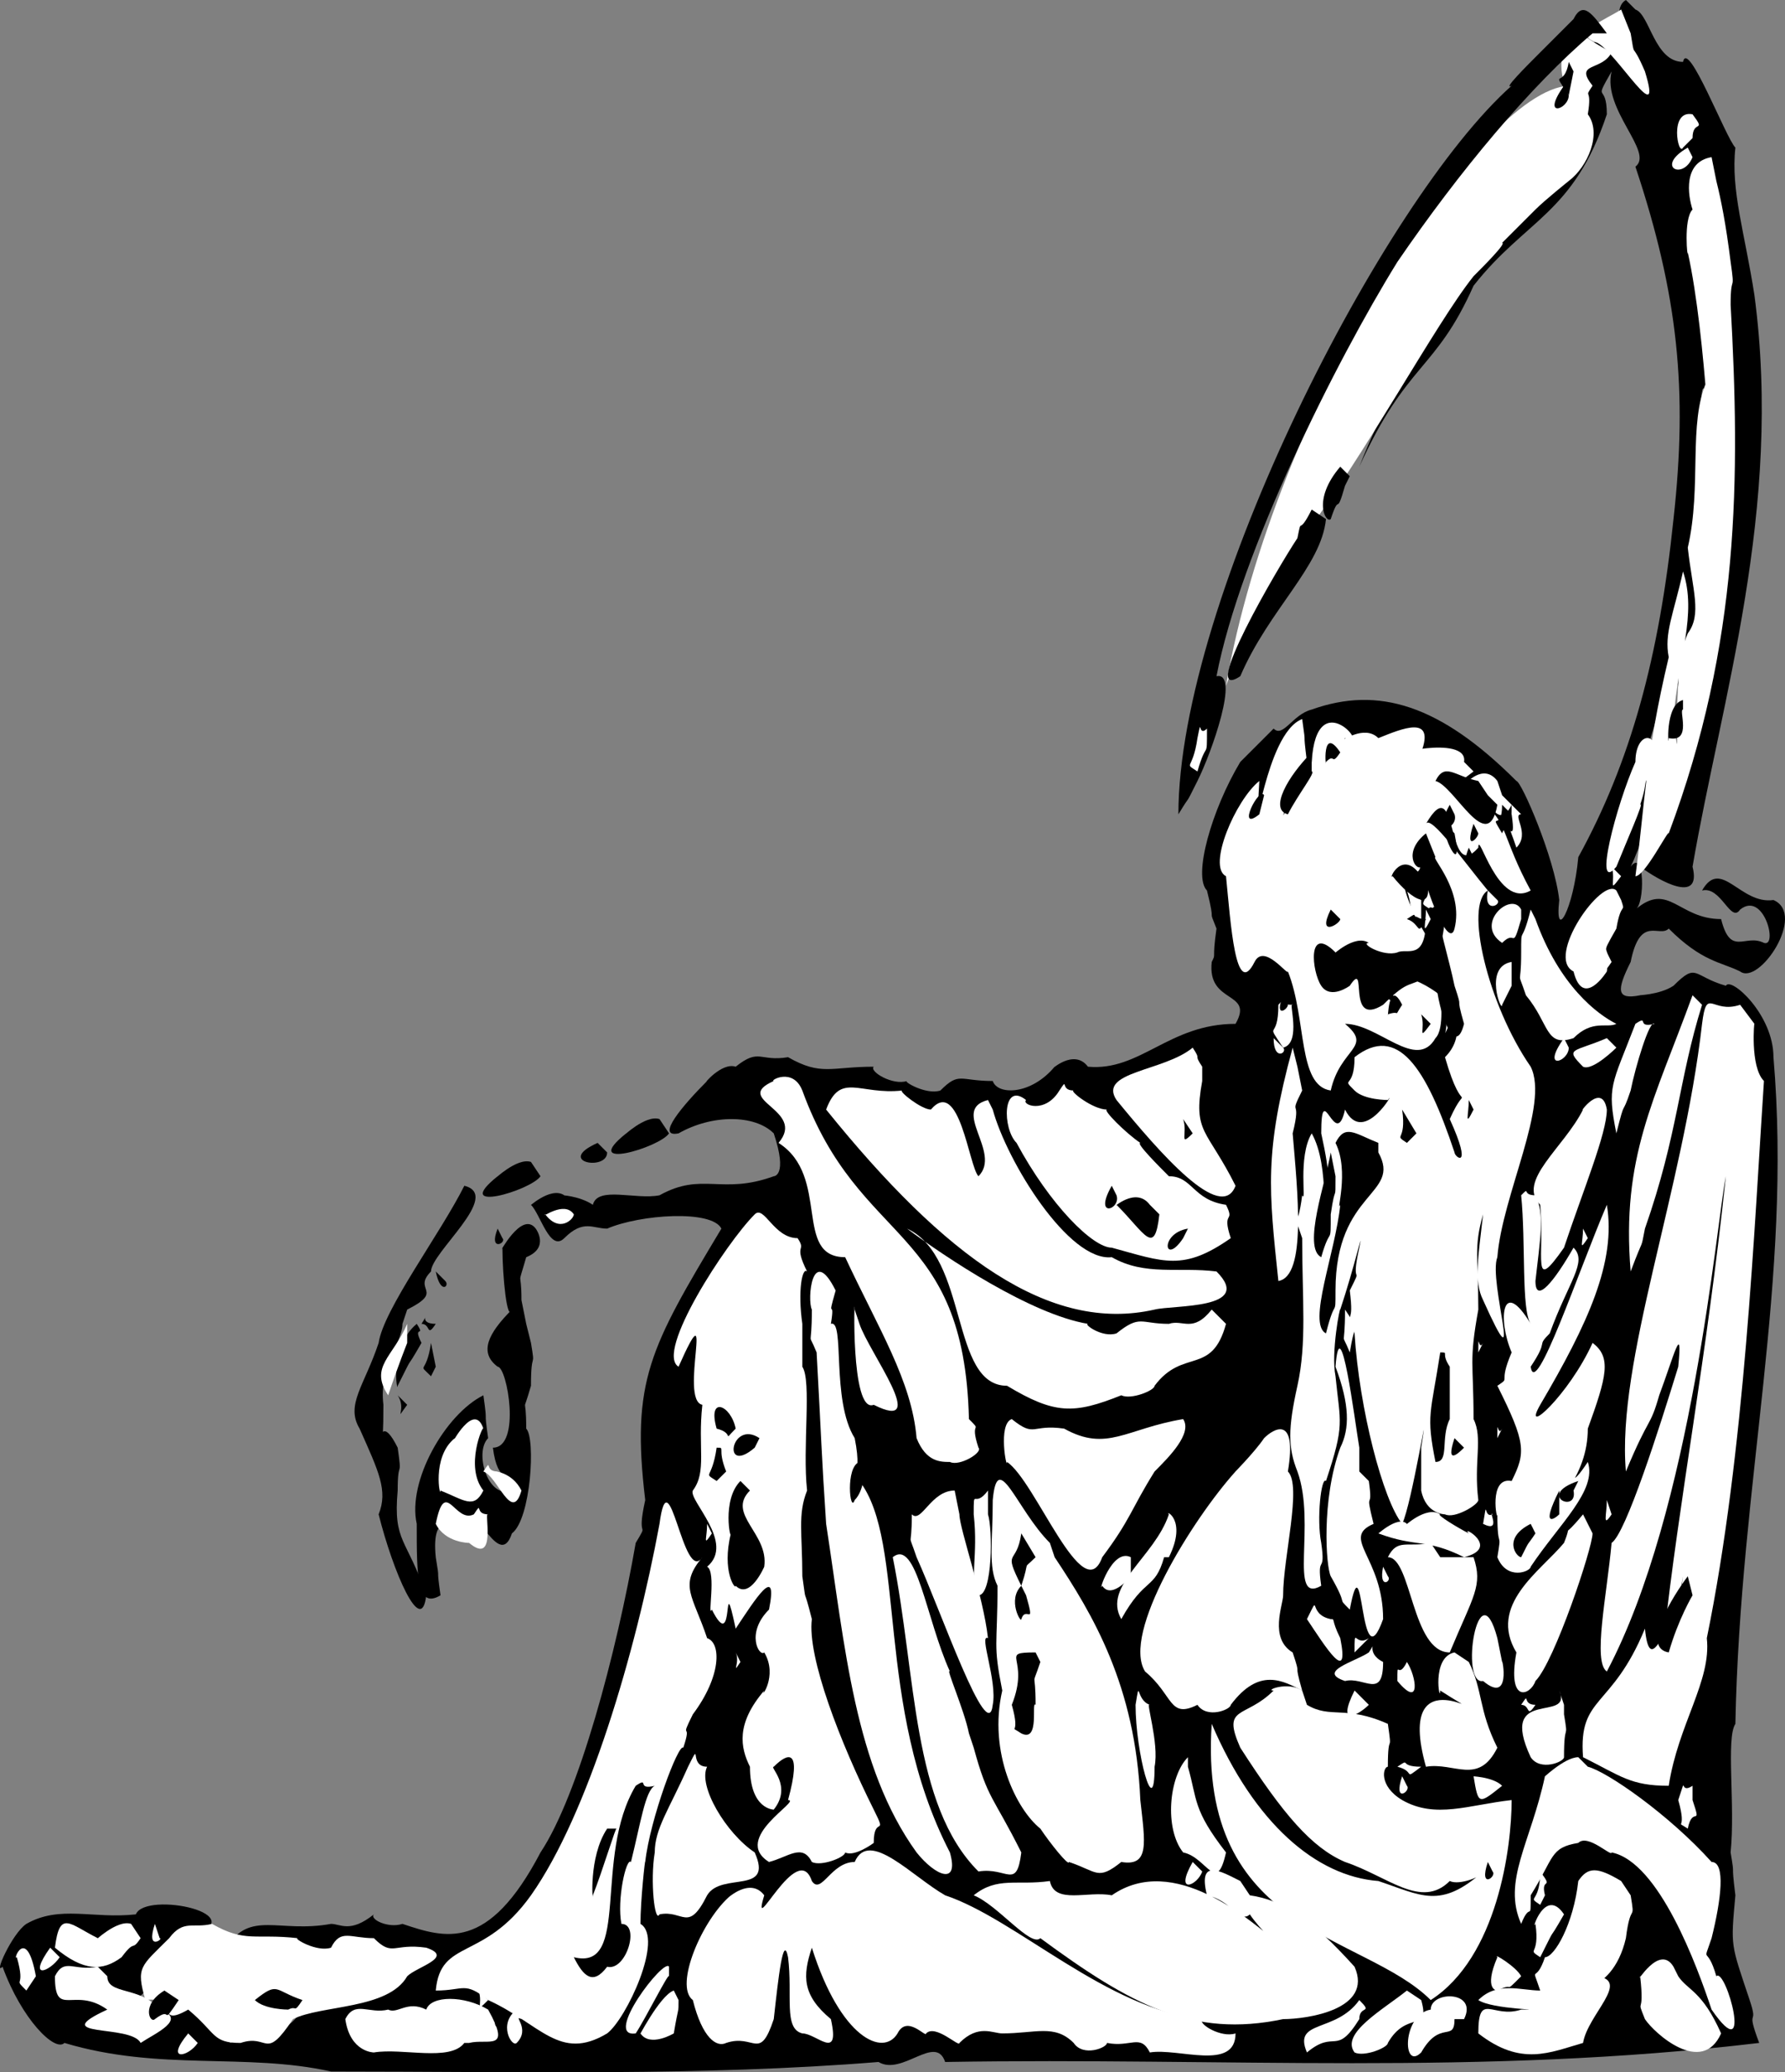
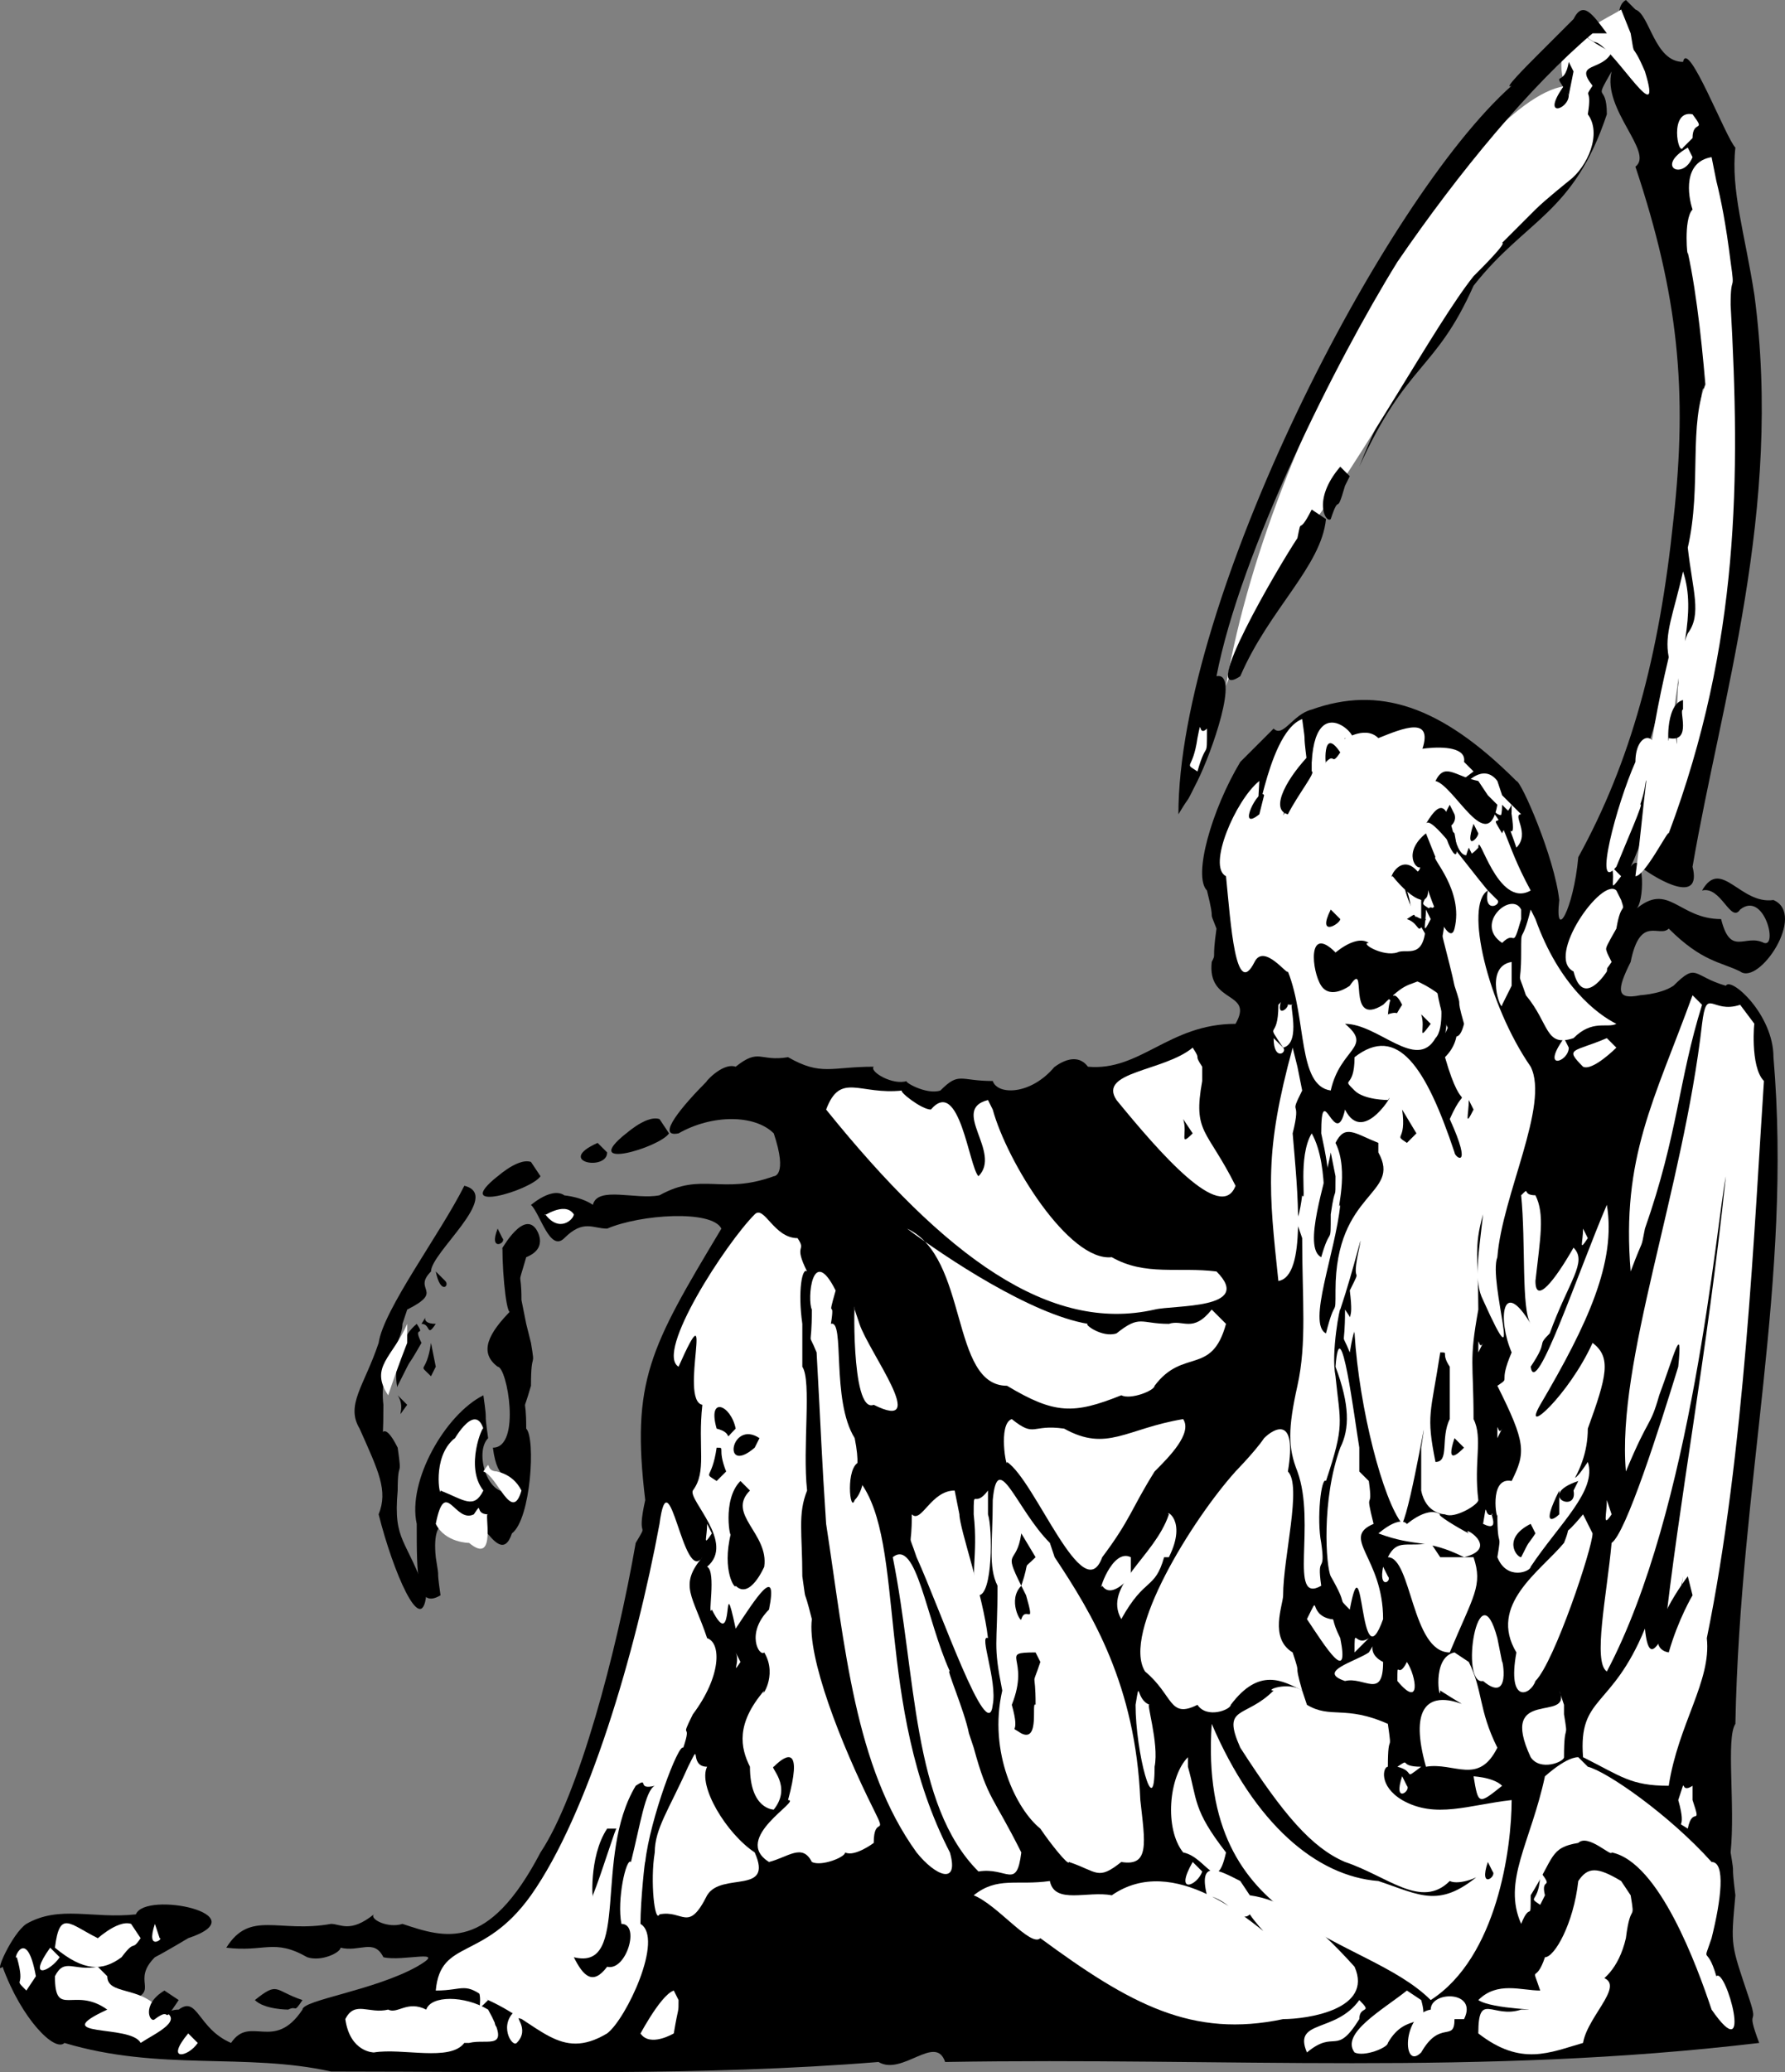
<svg xmlns="http://www.w3.org/2000/svg" width="374.96" height="435.16" version="1.2">
  <rect width="100%" height="100%" fill="#808080" stroke="none" />
  <g fill="none" stroke-linecap="square" stroke-linejoin="bevel" font-family="'Sans Serif'" font-size="12.5" font-weight="400">
    <path fill="#000" d="m343.538 2-2-2c-5 3 5 17 2 15-6-11-8-11-9-4-4 3-2 18-1 20-22 19-39 44-48 67 10-22 16-20 24-38 11-14 21-15 28-36 0-7-3-2 1-9-2 8 9 17 5 20 9 27 11 47 8 74-3 29-9 51-20 71-1 11-5 18-4 9-1-9-8-25-9-25-16-16-29-20-43-15-4 1-6 6-8 4l-7 7c-6 10-10 24-7 27 2 8 0 3 2 8-1 7 0 5-1 7-1 9 9 6 5 13-14 0-20 10-31 9-3-4-8 1-7 0-5 6-12 6-13 3-7 0-7-2-11 2-3 1-8-2-7-2-3 1-8-2-7-3-9 0-11 2-18-2-6 1-6-2-11 2-3-1-7 4-6 3-5 5-11 12-6 11 7-4 16-4 20 0 3 9 0 9 0 9-11 4-15-1-24 4-5 1-13-2-14 2-3-2-7-2-6-2-3-2-8 3-7 2 2 2 4 10 7 7 4-4 6-2 9-2 7-3 22-4 24 0-15 25-19 32-16 57-2 9 1 4-2 9-4 23-12 53-20 65-11 21-20 18-29 15-3 1-7-1-6-2-5 4-7 2-9 2-11 2-17-3-22 5 8 1 10-2 17 2 3 1 7-1 7-2 4 1 7-2 9 2 4 1 14-2 7 2-9 5-24 7-24 9-6 9-11 1-15 7-7-3-7-10-11-7-5 0-7 7-9 5-3-3-8-3-7-3-5 2 8-2 0-6h-9c2-3 7-3 7-3 4 9 7 3 8 5 6-2 0-4 5-9 2-1 7-4 7-4 15-5-9-10-11-5-9 1-16-2-23 2-3 2-7 11-5 9 4 11 11 18 13 16 20 6 38 2 56 6 40 0 78 1 115-2 5 3 12-6 14 0 59-1 112 3 171-4-3-8 0-3-2-9-4-12-4-11-3-22-1-8 0-3-1-9 1-10-1-24 1-27 1-51 12-93 8-140 0-9-9-17-10-15-7-2-6-5-11 0-3 2-8 2-7 2-5 1-5-1-2-7 2-10 6-5 8-7 7 7 11 7 15 9 4 3 14-12 7-15-7 1-11-9-15-2 4-1 6 7 8 4 5-4 8 8 5 7-4-2-7 3-9-5-9 0-11-8-18-2 2-1 2-13-1-9 4-8 8-27 3-22 0 10-10 27-7 18 9-21 15-49 15-49-1 8 0 3-1 9 0 8-1 3 1 9 1-8 1-3 1-9 2-8 1-3 3-9 1-5-3-15-2-14 2-13 1-42 3-31 0 13-1 13 1 23 1-8 1-3 1-9 0-9 1-14-1-18-1-12-8-36-2-36-3-4 0-9 1-9 1 7 0 2 2 7 1 9 0 3 2 9s-1 15 0 13c1 18 2 31 0 45-2 30-6 49-18 73 4 3 13 8 11 0 6-35 19-75 13-120-2-13-5-22-4-31-2-2-10-23-11-18-6 0-7-10-10-11" />
    <path fill="#fff" d="m342.538 7-2-5c-3 2-11 5-5 7 4 2 14 19 10 6-3-7-2-2-3-8" />
    <path fill="#fff" d="M338.538 11c-2-1-7-4-6-4-6 1-5 11-3 11-19 1-62 68-72 126 7-19 11-15 16-31 13-17 28-45 36-55 2-2 7-7 6-7l7-7c2-2 7-6 7-6 4-3 7-10 4-14 1-6-1-3 1-6-4-5 2-3 4-7m17 18c0-4 3-1 0-5-5-1-3 9-2 7l2-2" />
    <path fill="#fff" d="m355.538 33-1-2c-7 4-1 7 1 2m5 5-1-5c-6 1-5 8-4 11-2 2-1 11-1 9 4 18 5 51 5 45-1-9 1-14-1-18-4 9-1 22-4 35 1 9 3 14 0 18-4 9-1 34-3 18 1-13 5-22 2-31-2 9-4 13-3 18-5 21-5 31-7 46 2 0 7-10 7-9 15-40 15-75 13-111 0-7 1-2 0-9-1-8-2-13-3-17" />
    <path fill="#fff" d="M347.538 162c2-9-4-9-4-2-4 9-9 28-4 22 2-5 6-14 5-13 2-6 0-4 3-7m-38 0-2-2c1-6-19-1-9-2 3-8-4-5-9-3-3-3-8 1-7 0 6 3-6-12-7 5-6 9-7 16-5 7 4-6 1-4 4-7-1-8 0-2-1-9-8 3-10 30-9 13-5 4-11 18-7 20 1 10 2 26 6 18 2-4 7 3 7 2 4 10 2 24 9 25 2-9 9-9 3-14 7 0 15 10 19 3 2-2 1-9 1-9-5-4-14-7-9 2-5-4-10-1-6-2-3-8-3-1-7-5-7-10 2 2 8-4 2 2 6 2 6 2 3 3 6-4 6-4-5-8-6-12-6-16 9 6-2-14 8 2 2 10 1 9 1 9-1 9-2 4 0 9 3 11 4 16 0 20 4 14 5 4 1 13 5 11 1 8 1 7-6-18-12-27-21-20 0 7-3 4 0 7 2 2 7 2 7 2 2-3-5 10-9 2-2 9-5-7-5 5 2 9 2 13 1 17s1-10-3-17c-3 5-1 15-2 13-1 8-2 3 0 9 0 13 1 22-1 31s-2 13 0 18c4 11-2 28 5 24-1-7 1-2 0-9-1-5 0-14 1-13 4-12 3-12 2-22-1-5 1-15 1-14 3-9 5-18 4-13-2 9 1 3-2 9 1 8-1 3 1 9 1 16 6 35 10 40 2-4 6-29 4-16v9c1 5 5 5 5 5 2 1 7-2 7-3-1-8 1-13-1-17 0-12-1-12 1-23 0-11-1-13 1-20-1 9-2 14 0 18 9 20 1-4 3-9 1-13 11-32 7-40-9-13-14-34-9-37-5-6-12-16-13-14 7-12 4 13 11 5 0-4 4 13 11 9-6-11-5-15-10-18-5-4-10-6-7-5 4-1 1 1 5-2" />
    <path fill="#fff" d="m315.538 167-1-3c-3-4-7 1-6 0 4 3 6 11 9 5l-2-2m4 4-2-2c0 8-1 3 1 9 3-3-1-7 1-7m21 13-2-2c1 3-1 6 2 2" />
    <path fill="#fff" d="m340.538 189-1-2c-3-3-15 14-9 17 2 8 7 0 7 0 1-7-2-2 2-9 1-6 2-3 1-6m-26 0-2-2c-1 5 3 3 2 2m-12 0-2-5c-1 7-3 5 0 7 2-2 2 1 2-2m-4 0-3-2c2 6-1 4 3 6v-4" />
-     <path fill="#fff" d="m322.538 193-1-2c-2 8-2 3-2 9 0 8-1 3 1 9 5 6 4 11 10 9 4-4 7-2 9-3-4-2-12-8-17-22m-3 0v-2c-2-4-10 3-4 7 3-3 2 2 4-5m19 9-1-2c0 3-1 5 1 2m-21 5v-5c-6 1-2 11-2 9l2-4m40 4-2-2c-8 22-15 34-13 58 3-8 2-4 3-9 7-20 7-31 12-47m11 4-3-4c-6 2-7-4-8 4-4 35-18 71-16 94 5-12 5-9 7-16 3-8 5-16 4-6-4 13-11 35-14 37-1 11-4 25-1 27 18-34 23-94 25-104-4 38-10 69-13 97 3-7 3-7 4-13-1 7 1 4-1 7-3 4-6 14-7 4-7 17-14 14-13 27 8 4 10 6 18 6 2-13 9-22 8-31 8-39 10-87 12-117-3-3-2-13-2-12m-21 0c-4 1-1-2-4 0-5 13-6 13-4 23 2-8 1-3 3-9 1-5 4-15 5-14m-43 0-1-2c1 3-1 6 1 2m35 5-2-2c-7 3-9 2-5 6 2 1 7-4 7-4" />
+     <path fill="#fff" d="m322.538 193-1-2c-2 8-2 3-2 9 0 8-1 3 1 9 5 6 4 11 10 9 4-4 7-2 9-3-4-2-12-8-17-22m-3 0v-2c-2-4-10 3-4 7 3-3 2 2 4-5m19 9-1-2c0 3-1 5 1 2m-21 5v-5c-6 1-2 11-2 9l2-4m40 4-2-2c-8 22-15 34-13 58 3-8 2-4 3-9 7-20 7-31 12-47m11 4-3-4c-6 2-7-4-8 4-4 35-18 71-16 94 5-12 5-9 7-16 3-8 5-16 4-6-4 13-11 35-14 37-1 11-4 25-1 27 18-34 23-94 25-104-4 38-10 69-13 97 3-7 3-7 4-13-1 7 1 4-1 7-3 4-6 14-7 4-7 17-14 14-13 27 8 4 10 6 18 6 2-13 9-22 8-31 8-39 10-87 12-117-3-3-2-13-2-12m-21 0m-43 0-1-2c1 3-1 6 1 2m35 5-2-2c-7 3-9 2-5 6 2 1 7-4 7-4" />
    <path fill="#fff" d="m329.538 220-1-2c-5 7 1 5 1 2m-60 0-2-2c0 5 3 3 2 2m3 4-1-4c-6 22-5 30-3 49 6-1 4-19 3-31 2-8-1-3 2-9l-1-5m-20 0c-2-3 0-1-2-4-6 5-20 5-16 11 9 11 22 26 25 18-6-12-9-11-7-22v-3m86 5h-3 3" />
-     <path fill="#fff" d="M225.538 229c-3 0-1-3-3 0-3 5-8 3-7 2-5-4-5 6-2 9 7 13 16 22 20 22 11 3 15 5 25-2-2-6 1-3-1-7-7-1-7-6-12-6-2-2-7-7-6-7-3-2-8-7-7-7-3 0-8-4-7-4m-57 0c-2-5-7-2-6-2-9 4 7 6 1 13 11 7 3 24 14 24 7 15 14 26 15 38 2 5 5 5 7 5 2 1 7-2 6-3-2-6 1-3-2-6-1-41-23-36-35-69m169 4c-1-6-6 1-5 0-4 8-14 15-9 20 1 11-2 19 5 9 4-12 9-24 9-29m-48 14h-2 2" />
    <path fill="#fff" d="M322.538 251c-3 0-1-2-3 0 1 10 0 24 2 27-6-10-7-1-4 6-3 7 0 5-3 7 6 12 6 14 3 20-5-1-3 9-3 7 0 8 1 3 0 9 2 5 7 3 7 2 6-9 14-16 12-22-4 6-2 1-4 6-4 3-16 18-9 9 6-5 13-12 13-22 4-11 5-15 1-18-5 11-15 20-11 13 10-17 16-30 14-42-6 14-15 41-16 34 4-6 1-4 4-7 4-11 8-15 5-18-4 7-8 12-8 7 1-9 2-14 0-18" />
    <path fill="#fff" d="m333.538 260-1-2c0 3-1 5 1 2m-49 18-2-3c0 9-1 4 1 9 1-6 1-3 1-6m-27 0-3-3c-4 5-6 2-9 3-6 0-6-2-11 2-3 1-7-2-6-2-12-2-30-14-38-20 13 6 9 33 21 33 10 6 14 6 24 2 2 1 7-1 7-2 6-8 12-2 15-13m-77 0-1-3c0-5-1 22 4 20 12 6-1-11-3-17m-6 0c1-6-1 0 1-7-5-10-6 2-5 4 0 9-1 4 1 9 1 18 1 21 2 36 4 26 6 51 19 69 4 5 9 7 7 0-16-31-9-65-19-78-3-2 1 1-1-9-5-8-2-25-5-24" />
    <path fill="#fff" d="M168.538 278c-1-7 0-12 1-11-3-6 0-4-2-7-5 0-7-7-9-5-6 6-21 29-16 32 8-18 0 7 5 8-1 9 1 14-2 18-1 2 9 11 3 16 2 1 0 11 1 9 5 10 2-10 5 4 4-6 9-14 7-4-5 5-2 10-1 9 3 5-1 10 0 8-6 7-5 12-3 16 0 9 5 9 5 9 4-5-1-9 0-9 3-3 6-4 3 7 3 0-12 8-4 13 4-1 7-4 9 0 2 1 7-1 7-2 2 1 6-2 6-2 0-6 3-1 0-7-7-14-14-32-13-40-2-8-1-2-2-9 0-9-1-13 1-18-1-9 1-23-1-26v-9m143 4c-1 2-1-3-1 2l1-2m7 5h-3 3m-3 13c-1 2-1-3-1 2l1-2m-30 9v-5c-1-6-4-30-5-17 3 8 3 13 1 17-4 11-3 25-2 27 4 7 1 4 4 7 3-16 2 16 7 2 0-13-9-17-2-20-2-8 0-2-1-9l-2-2m-15 0c2-12-3-9-5-7-2 3-7 8-6 7-9 10-24 34-19 42 6 5 5 10 11 7 2 3 7 1 7 0 6-8 11-5 15-3-2-7 0-2-2-8-5-3-2-10-2-12 0-8 4-23 1-26m-28 0c3-3 8-8 6-11-12 2-16 7-25 2-7-1-6 2-11-2-3 1-1 11-1 9 6 4 16 31 20 20 6-8 6-10 11-18m96 9-1-3c0 3-1 6 1 3m-4 4-2-4c-5 6-2 1-4 6-5 6-16 13-10 23-2 11 3 9 4 6 4-4 12-28 12-31m-32 5-2-3c-5 1-7-1-9 3 5 0 5 20 13 20 5-12 7-14 5-20h-7" />
    <path fill="#fff" d="M244.538 327h1c4-8-1-10 0-9-3 9-14 15-10 22 5-9 7-6 9-13m-23 0-1-3c-7-7-11-20-12-9 0 9-1 14 1 18 0 13-1 12 1 22-3 13 3 25 8 29 2 3 6 8 6 7 6 2 6 4 11 0 6 1 5-4 4-13-1-24-10-39-18-51m70 4-1-2c-1 5 2 3 1 2" />
    <path fill="#fff" d="M237.538 331v-4c-4-2-7 8-6 6 2 3 6-2 6-2m78 18-1-5c-4-15-8 10-3 9 6 5 4-5 4-4" />
    <path fill="#fff" d="m308.538 349-3-2c-5 1-3 11-3 8 14 9-10-9-3 16 6-1 11 4 15-4-4-8-3-12-6-18" />
    <path fill="#fff" d="M295.538 349c-2 4-2-1-2 4 5 6 4-1 2-4m-5 0c-4-2-1-5-3-2-3 2-11 4-5 6 4-1 8 4 8-4m38 9-1-3c3 7-13-1-6 14 2 3 7 1 7 0 0-8 1-3 0-9v-2" />
-     <path fill="#fff" d="M322.538 358c-3 0-1-3-3 0 2 0 1 3 3 0m-35 0-3-3c-4 8 1 5 3 3" />
    <path fill="#fff" d="m274.538 358-1-3c-3-2-8 0-6 0-6 6-11 3-7 12 9 14 15 21 22 24 9 3 16 10 22 4 2 1 7-1 7-2-9 8-13 5-22 2-13-1-26-12-35-33-3 44 32 44 46 58 14-9 17-32 17-42-9 1-16 4-23 0-5-3-4-7-3-7 0-8 1-2 0-9-9-4-12-1-17-4m-33 0c-3-1-2-6-3 0 0 10 4 25 4 13 1-5-2-14-1-13m-37 9-1-3c-1-5-5-14-4-13-5-11-7-28-12-24 5 25 4 52 18 66 6-1 8 4 9-4-6-12-7-11-10-22m-61 0c2-6-1-1 2-7 6-8 6-15 3-16-3-9-6-11-1-17-4 6-7-22-9-7-5 27-15 61-27 78-10 14-19 9-20 20 6 0 6-2 11 2 11 5 15 13 25 7 4-3 12-20 7-23 0-5 1-14 1-13 1-9 7-25 8-24m190 4-2-2c-3 0-8 5-7 4-3 14-9 22-5 31 2-5 2 0 2-6 5-8 4-10 10-11 2-2 7 3 7 2 10 2 18 24 21 33 9 13 3-9 1-7-2-7-3-2-1-8 2-8 3-16 0-16-9-10-22-19-26-20" />
    <path fill="#fff" d="M298.538 371c-5 0-2-2-5 0 4 1 1 3 5 0m-49 0v-2c-4 4-5 15-1 20 5 1 7 9 9 0-7-9-6-11-8-18m-101 0c-4 0-1-6-4 0-4 9-7 13-7 18-1 6 0 15 1 13 5-1 6 4 10-4 3-5 14 0 10-9-6-4-12-14-10-18m207 4c-3 2-1-3-3 3 2 7-1 4 2 6 1-5 3 0 1-6v-3m-40 0c-2-2-7-2-6-2 1 6 1 6 6 2m-20 0-1-2c-2 6 2 3 1 2m47 23-2-3c-5-3-7-3-9 0-1 9-5 16-7 16-2 6-3 1-1 7-4 0-9-2-13 2 3 2 15 2 9 2-6 2-9-4-9 5 9 7 15 4 22 2 1-6 10-13 3-14-8 3 3 5 6-8 1-8 2-3 1-9m-18 0c-1-4 2-1-1-5 0 7-3 5 0 7l1-2" />
    <path fill="#fff" d="m262.538 398-2-3c-4-2-9-5-7 3 5 1 7 6 9 4 2 3 7 8 7 7-7-6-23-20-36-11-5-1-12 2-13-3-7 1-11-1-16 3 5 2 12 11 14 9 19 14 32 21 51 17 5 0 19-2 15-11-9-10-15-14-22-15" />
-     <path fill="#fff" d="M198.538 398c-7-4-16-14-19-7-5 0-7 7-9 4-3-9-13 13-10 3-3-4-8 1-7 0-6 5-12 19-8 22 2 8 5 10 7 9 6-2 7 4 10-5 1-9 2-18 3-13 1 8-1 15 3 16 3 0 8 6 6-3-6-5-6-9-4-15 6 19 15 23 18 18 2-4 6 1 6 0 2-2 7 3 7 2 4-4 7-2 9-2 7 0 11-2 15 2 2 3 7 1 7 0 5 1 7-2 9 2 6-1 18 4 18-4-3 1-8-2-7-3-20-2-39-21-54-26m130 4c-4-6-7 4-6 2 1 7-2 5 1 7 4-8 1-2 5-9m24 13-1-2c-3-5-8 4-7 2 1 9-1 4 1 9 2 3 12 12 16 3-4-9-7-9-9-12m-33 0c-1-2-6-5-5-4-3 7 0 7 0 7 4-2 1 1 5-3m-179 0v-2c-1-2-14 15-7 14 2-3 7-13 7-12m-55 0c2-2 10-4 4-6-7-1-7 2-11-2-5 0-7-2-9 2-3 1-8-2-7-2-9-1-11 1-18-3-4 1-6-1-9 3-6 6-7 6-5 13 7-1 2 6 9 2 6 5 5 7 11 7 6-2 5 4 11-5 6-3 20-2 24-9" />
    <path fill="#fff" d="m22.538 415-2-2c-5 1-7-2-9 2 0 9 4 2 11 7-13 6 5 3 7 7 3-2 10-5 4-7-4-5-11-3-11-7m-15 0c-2-11-5-3-4-4 2 7-1 4 2 7l2-3m291 5-3-2c-5 4-14 9-11 13 2 1 7-1 7-2 4-7 9-2 7-9m-156 0-1-2c-3 1-8 11-7 9 2 3 7 0 7 0 1-6 1-4 1-7m-40 0-2-2c1 3-1 5 2 2" />
    <path fill="#fff" d="M305.538 424h2c3-6-7-6-7-2-6 1-6 13-2 9 4-7 7-2 7-7m-20 0c0-3 3-1 0-4-5 7-14 4-11 11 6-5 6 1 11-7m-176 0-1-2c-4 3-1 8 0 7 3-3-1-6 1-5m160 5h-2 2m-172 0h1c4-1 9 2 4-7-5-3-12-3-13 0-4-2-6 1-8 0-4 1-7-2-9 2 1 7 6 7 6 7 6-1 16 2 19-2m-56 0-2-2c-5 6 0 5 2 2" />
    <path fill="#000" d="M334.538 7h3c-3-4-5-7-7-3l-7 7c-3 3-8 8-6 7-27 24-70 108-70 153 3-5 1-1 4-7s9-23 4-22c5-26 25-66 38-87 13-19 28-37 41-48" />
    <path fill="#000" d="m330.538 15-1-2c-1 6-4 1 0 7l1-5" />
    <path fill="#000" d="m329.538 20-1-2c-5 7 1 5 1 2m-46 80-2-2c-6 7-3 12-2 11 2-6 1 0 3-7l1-2" />
    <path fill="#000" d="m278.538 109-3-2c-3 6-2 1-3 6-4 6-21 35-12 29 6-14 17-23 18-33m75 40v-2c-4 1-3 11-3 8 5 1 2-6 3-6m-4 9h-2 2m-68 0c-4-6-3 4-3 2 2-2 1 1 3-2m-6 4v-4c-5 5-9 12-5 13 2-4 6-9 5-9m37 5-2-3c-5-1-7-4-9 0 4 1 11 16 13 5l-2-2m5 4-2-2c0 6-3 1 0 6 1-3 3 3 2-4m-12 0-1-2c-4 7 2 5 1 2m-41 0 1-4c-1-2-6 8-1 4m46 4-1-2c-2 6 1 3 1 2" />
    <path fill="#000" d="m305.538 175-2-2c-1 2 4 12 2 2m4 5-1-2c-2 5 1 3 1 2m-8 0-2-5c-5 4-2 8-1 7 2 8 6 17 7 13 2-8-5-15-4-15" />
    <path fill="#000" d="M298.538 184c-4-6-7 1-6 0 4 5 9 8 7 0h-1m-3 5h-2 2m7 4c-3-6-3 1-3 0 0 9-4 6-6 7-3 1-8-2-6-2-3-2-8 3-7 2-6-6-5 4-3 7s6 0 6 0c4-6-1 9 7 4 6-6 5-3 11-7 0 7 4 19 6 11-2-7 0-2-2-8-1-5-4-15-3-14" />
    <path fill="#000" d="M294.538 211c-3-6-3 4-3 2 3-1 1 1 3-2m6 4-2-2c1 3-1 6 2 2m9 18-1-2c0 3-1 6 1 2m-29 0h-2c3 5 1 0 2 0m17 5-3-5c1 7-2 5 1 7l2-2m-47 0-2-3c1 3-1 6 2 3m39 4v-2c-5-2-7-4-9 0 3 6 0 15 1 13-1 10-7 25-3 27 2-8 2-3 2-9 0-21 14-20 9-29" />
    <path fill="#000" d="m280.538 247-1-5c-1 6-6 20-2 22 2-7 2-2 2-9 1-7 1-2 1-8m-46 4-1-2c-4 7 2 5 1 2" />
    <path fill="#000" d="m243.538 255-2-2c-3-4-8 1-7 0 6 6 8 11 9 2m5 5 1-2c-6 1-5 8-1 2m-138 18-1-5c0-7-1-2 1-9 5-2 2-6 2-6-3-4-8 6-7 4 0 6 1 16 2 13-5 5-7 9-3 12 2 0 5 17-1 17 1 8 4 5 4 9-5 2-8-8-5-11-1-7 0-2-1-9-8 4-16 18-14 27 0 11 0 18 5 15-1-7 0-2-1-8-1-10 4-7 6-5 1-11 7 9 10 0 4-3 5-20 3-22 0-8-1-2 1-9 0-8 1-3 0-9l-1-4m-19 0c-4 0-1-3-3 0 2 0 1 3 3 0m-4 0h-3 3" />
    <path fill="#000" d="m84.538 278 1-3c8-4 1-4 5-8 0-4 15-16 7-18-5 10-17 26-18 33-3 9-7 13-4 18 4 9 6 13 4 18 3 12 9 26 10 17-4-12-7-11-6-22 0-7 1-2 0-9-6-12-3 13-3-9-1-8 4-13 4-17" />
    <path fill="#000" d="M88.538 282c-2-4 1-1-1-4-6 5-4 15-4 13 4-8 1-2 5-9m216 5c-2-3 0-3-2-3-2 13-3 13-1 23 3 0 1-5 3-9v-11m-213 0-1-5c-1 7-3 4 0 7l1-2m209 13h-2 2m-146 0c-1-5-6-7-4 0 4 1 1 3 4 0m153 4-2-2c-2 6 1 3 2 2m-149 0 1-2c-6-4-8 8-1 2m23 5-1-2c-3 1-2 11-1 8 2-2 2-6 2-6m-29 0c-2-5 0-5-2-5-1 7-3 5 0 7l2-2m178 4 1-2c-9 3 0 7-1 2" />
    <path fill="#000" d="M327.538 318v-5c-4 8-1 6 0 5m-5 4-1-2c-6 3-3 7-2 7 2-4 1-2 3-5m-105 5-3-5c-1 7-4 3 0 11 2-6 0-3 3-6m138 8-1-4c-3 4-10 15-4 16 2-7 5-12 5-12m-140 0-1-2c-3 3 0 8 0 7 1-3 3 2 1-5m3 14-1-2c-8 0-1 1-5 11 2 7-1 4 2 6 4 2 2-7 3-6 0-8-1-3 1-9m-81 26c-4 1-1-2-4 0-9 15-1 39-13 36 2 4 4 6 7 2 4 1 7-9 3-9-1-5 1-14 2-13 2-8 3-15 5-16" />
    <path fill="#000" d="M129.538 384h-2c-4 6-3 16-3 14 2-5 5-15 5-14m184 9-1-2c-2 6 2 3 1 2m-189 5h-2 2m-61 22c-6-2-5-4-10 0 2 2 7 2 7 2 2-1 1 1 3-2m-26 0-3-2c-5 3-3 7-2 6 4-3 1 2 5-4m68 4-1-2c-2 6 2 3 1 2" />
    <path fill="#fff" d="M255.538 144h-2 2m-2 9c-2 2-1-3-2 2-1 7-3 5 0 7 2-7 2-2 2-9m47 40-1-2c0 3-1 6 1 2m-29 14h-2 2m0 4c-4 0-1-2-3 0 0 8-3 3 1 9 4-1 1-10 2-9m-63 22-1-2c-8 2 3 11-2 16-2-2-4-21-10-14-2 0-7-4-6-4-9 1-13-4-16 4 25 31 47 47 69 42 4-1 21 0 13-8-8-1-15 1-22-3-9 1-22-20-25-31m-88 22c-2-3-7 1-6 0 3 4 6 1 6 0m-35 27v-4c-3 7-8 9-4 15 2-6 4-11 4-11m202 13h-3 3m-186 5c-2-6-7 4-6 2-5 4-3 13-3 11 5 2 7 4 9 0-4-5 0-14 0-13m3 9c-3 0-1-3-3 0 3 1 6 11 8 4-2-4-6-4-5-4m103 4c-3 4-3-1-3 5 1 9-1 13 1 17 3 0 3-14 2-17v-5m106 5c-2 1-1-4-2 2 4 2 1-3 2-2" />
    <path fill="#fff" d="m201.538 318-1-5c-5 0-7 7-9 5 0 8-1 3 1 9 5 11 15 40 16 31 1-5-3-15-1-14-1-9-6-23-6-26m107 4c-2-1-7-4-6-4-3-2-8 3-7 2-2-2-7 3-6 2 8 3 10 1 18 5 8-2-1-7 1-5m-29 18c-5-1-2-6-5 0 4 6 9 14 7 4-2-4-1-4-2-4m8 4c-3 2-3-3-3 3l3-3m-132 5-1-2c1 2-1 5 1 2m97 44-2-2c-4 7 1 5 2 2m-219 14-1-3c-2 6 2 3 1 3m-4 0-2-3c-3-1-8 4-7 3-6-3-8-6-9 2 6 5 10 5 14 2 3-4 2-1 4-4m-17 4-2-2c-5 7 0 5 2 2m28 13h-2 2" />
    <path fill="#000" d="M299.538 193c-4 0-1-2-4 0 3 1 2 4 4 0m-18 0-2-2c-3 6 2 3 2 2m-11 18-1-2c-2 5 1 3 1 2m-130 27-2-3c-3-1-8 4-7 3-10 8 7 3 9 0" />
    <path fill="#000" d="m127.538 242-2-2c-9 4 2 6 2 2m-14 5-2-3c-3-1-8 4-7 3-10 8 7 3 9 0m-8 13-1-2c-2 5 2 3 1 2m-12 9-2-2c1 5 3 3 2 2m-8 26-2-2c2 3-1 6 2 2m72 18-2-2c-4 4-2 13-2 11-2 8 1 12 1 11 3 3 6-4 6-4 1-7-8-11-3-16" />
    <path fill="#fff" d="M102.538 318c-3 0-1-3-3 0-4 2-6-8-8 2 2 4 7 4 7 4 6 5 3-7 4-6m47 4-1-2c0 3-1 5 1 2" />
  </g>
</svg>